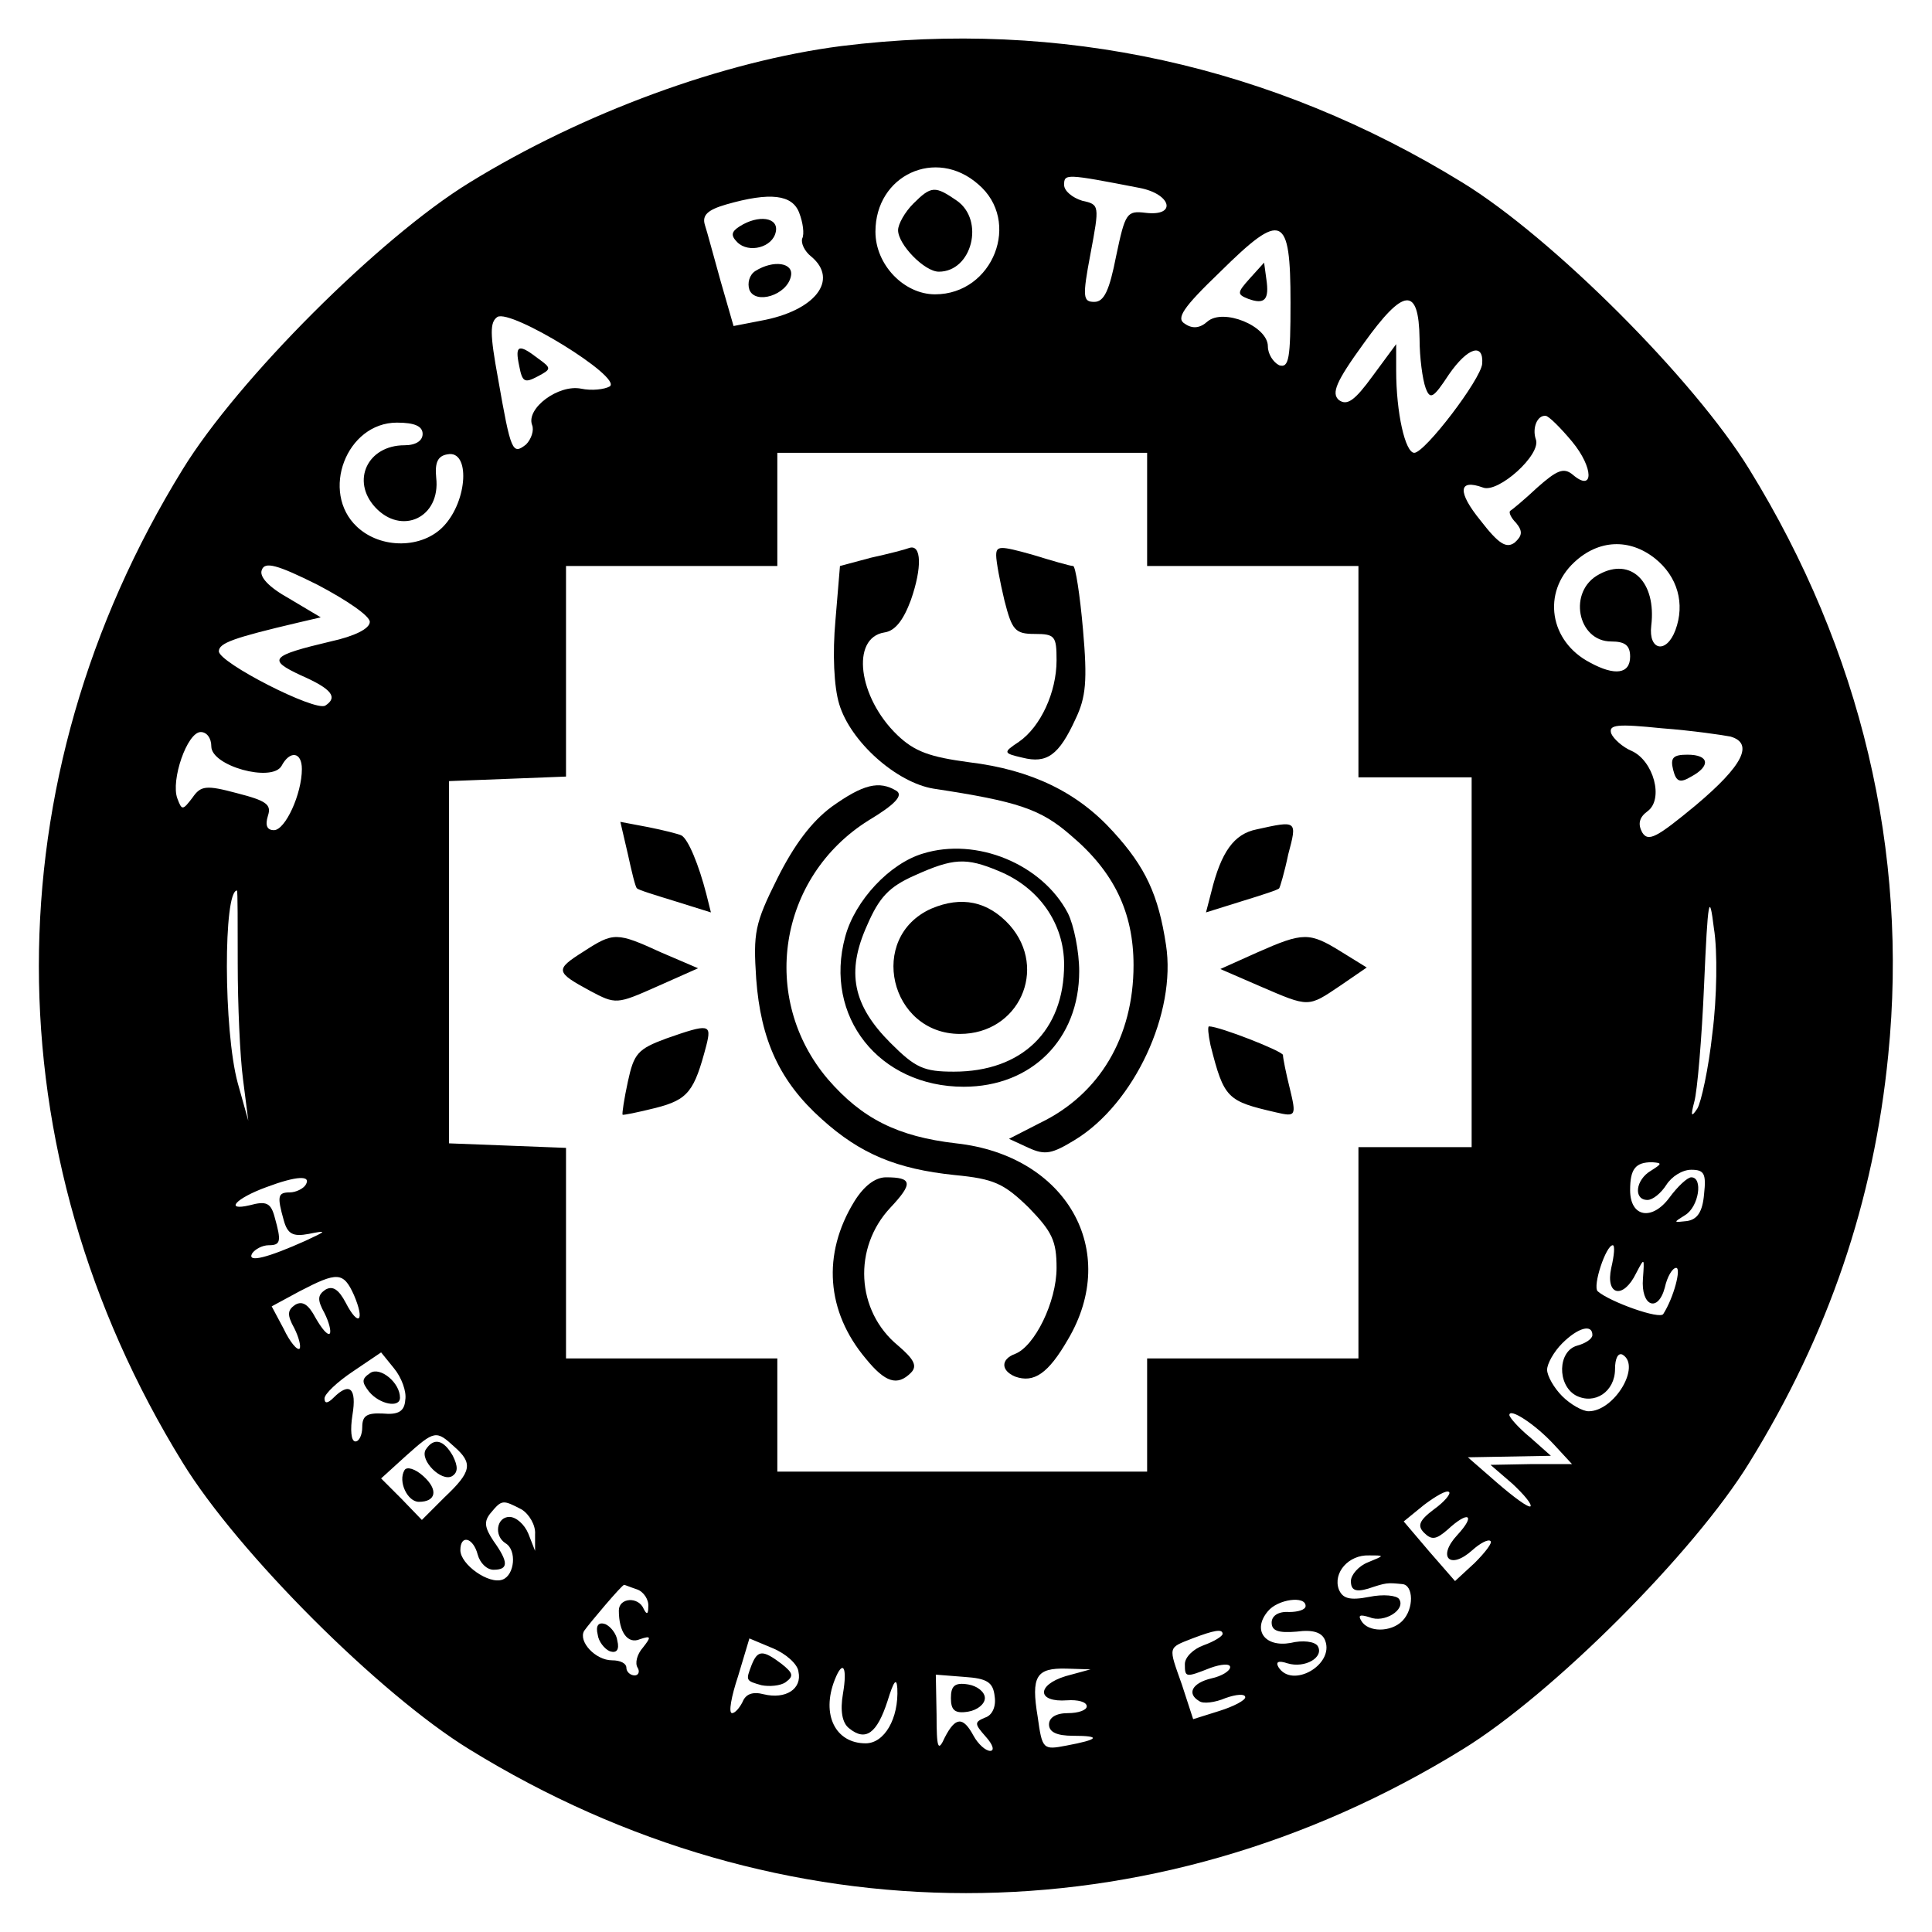
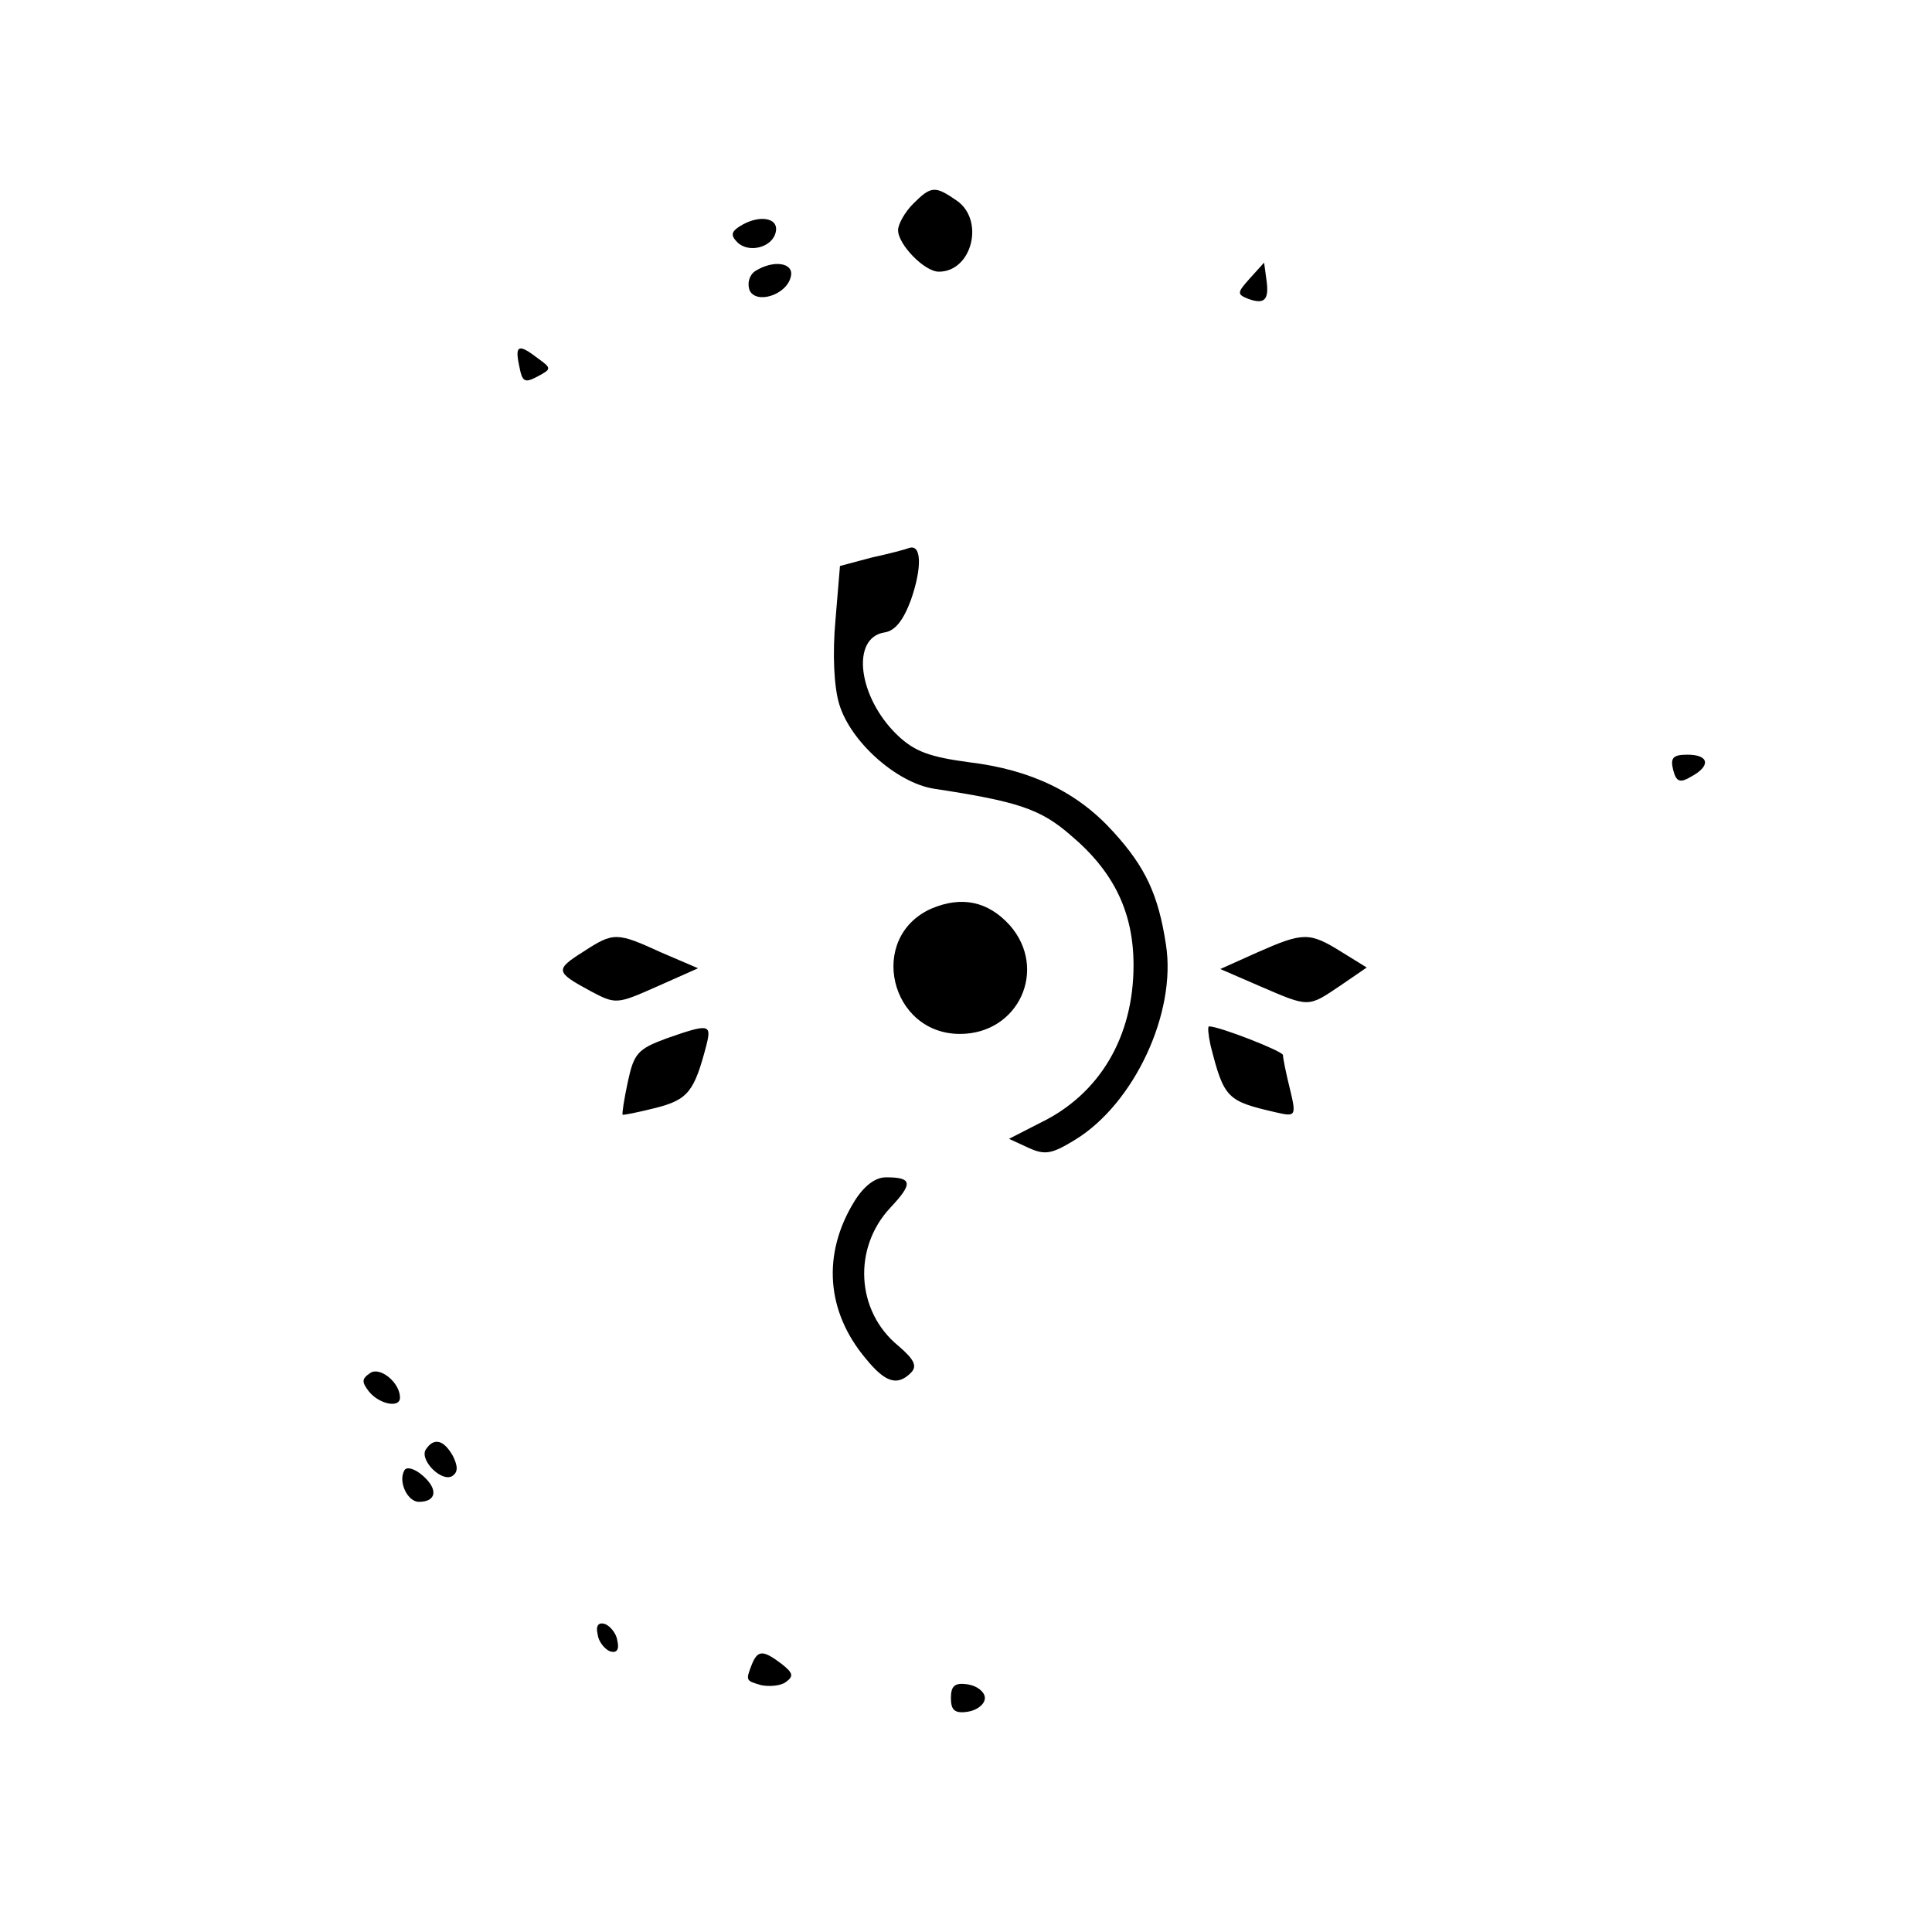
<svg xmlns="http://www.w3.org/2000/svg" version="1" width="341.333" height="341.333" viewBox="0 0 256 256">
-   <path d="M111.5 6.1c-15.6 2-34.2 8.8-49.3 18.1-11.9 7.3-30.7 26.1-38 38-25.4 41.2-25.4 90.4 0 131.6 7.3 11.9 26.1 30.7 38 38 41.2 25.4 90.4 25.4 131.6 0 11.9-7.3 30.7-26.1 38-38 10.5-17 16.5-34.7 18.4-54 2.7-26.9-3.6-53.6-18.4-77.6-7.3-11.9-26.1-30.7-38-38-25.2-15.5-53.3-21.7-82.3-18.1zm18.1 18.3c5.8 4.9 2 14.6-5.7 14.6-4.1 0-7.9-3.9-7.9-8.3 0-7.5 8-11.2 13.6-6.3zm21.4.5c4.2.8 5 3.8.8 3.3-2.5-.3-2.7 0-3.9 5.7-.9 4.6-1.6 6.1-2.9 6.1-1.5 0-1.6-.6-.5-6.4 1.2-6.4 1.2-6.5-1.1-7-1.3-.4-2.4-1.3-2.4-2.1 0-1.5.2-1.5 10 .4zm-45.1 3.3c.5 1.3.7 2.8.4 3.4-.2.6.3 1.7 1.2 2.4 3.7 3.1.5 7.2-6.7 8.5l-3.6.7-1.7-5.9c-.9-3.2-1.8-6.6-2.1-7.5-.4-1.3.4-2 2.8-2.7 5.9-1.7 8.8-1.3 9.7 1.1zM171 40.1c0 7.4-.2 8.7-1.5 8.3-.8-.4-1.5-1.5-1.5-2.5 0-2.7-5.9-5.1-8-3.3-1 .9-2 1-3 .3-1.2-.7-.3-2.1 4.7-6.9 8.2-8.1 9.3-7.6 9.3 4.1zm17.1 4.8c0 2.5.4 5.4.8 6.5.6 1.6 1 1.4 3.1-1.8 2.5-3.6 4.6-4.2 4.4-1.4-.2 2.1-7.6 11.8-9 11.8-1.2 0-2.4-5.3-2.4-10.9v-3.5l-3.1 4.2c-2.4 3.3-3.4 4-4.5 3.2-1-.9-.4-2.4 3.3-7.5 5.3-7.4 7.3-7.6 7.4-.6zM80.8 51.2c-.7.4-2.4.6-3.8.3-3-.6-7.3 2.6-6.5 4.8.3.7-.1 1.9-.8 2.6-1.8 1.4-2 1-3.7-8.7-1.1-6-1.1-7.5-.1-8.2 1.8-1.1 16.6 8 14.9 9.2zm127.5 7.3c2.9 3.5 2.9 6.8.1 4.4-1.2-1-2.1-.6-4.7 1.7-1.7 1.6-3.4 3-3.6 3.1-.2.2.1.9.8 1.6.9 1.1.8 1.7-.2 2.6-1.1.8-2.1.2-4.5-2.9-3.1-3.8-3-5.6.3-4.4 2 .8 7.8-4.4 7-6.4-.5-1.5.2-3.2 1.3-3.1.4 0 2 1.6 3.5 3.4zM56 57.5c0 .9-.9 1.5-2.4 1.5-4.9 0-7.1 4.7-3.9 8.2 3.5 3.8 8.7 1.4 8.1-3.9-.2-2 .2-2.9 1.5-3.1 3-.6 2.7 6.1-.5 9.5-2.8 3-8.3 3.1-11.5.1-4.9-4.6-1.4-13.8 5.3-13.8 2.4 0 3.4.5 3.4 1.5zm96 10V75h28v28h15v49h-15v28h-28v15h-49v-15H75v-27.9l-7.7-.3-7.8-.3v-48l7.8-.3 7.7-.3V75h28V60h49v7.5zm67.3 6.5c3 2.4 4 6 2.7 9.5-1.2 3.2-3.6 2.7-3.2-.6.7-5.8-2.7-9.1-6.9-6.8-4.2 2.2-2.9 8.9 1.6 8.9 1.8 0 2.5.5 2.5 2 0 2.3-2 2.6-5.3.8-5.4-2.8-6.4-9.3-2.1-13.3 3.2-3 7.3-3.2 10.7-.5zM49 82.4c0 .9-2 1.9-5.2 2.6-8 1.9-8.4 2.4-3.9 4.5 4.1 1.8 4.9 2.9 3.2 4-1.4.8-14.1-5.7-14.1-7.2 0-1.1 2-1.8 10.5-3.8l3-.7-4.2-2.5c-2.7-1.5-4-2.9-3.6-3.8.4-1.1 2-.7 7.4 2 3.8 2 6.9 4.1 6.9 4.9zm180.3 15.2c3.1.9 1.7 3.8-4.6 9.1-5.2 4.3-6.3 4.9-7.1 3.6-.6-1.1-.4-2 .7-2.8 2.2-1.6.8-6.7-2.1-8-1.2-.5-2.4-1.6-2.7-2.3-.4-1.2.8-1.3 6.7-.7 4 .3 8.1.9 9.1 1.1zM28 98.9c0 2.6 8 4.8 9.3 2.6 1.1-2.1 2.7-1.9 2.7.4 0 3.3-2.2 8.1-3.7 8.1-.9 0-1.2-.6-.8-1.9.5-1.5-.2-2-4.1-3-4.1-1.1-4.8-1-5.9.6-1.3 1.7-1.4 1.7-2 .1-.9-2.4 1.3-8.8 3.1-8.8.8 0 1.4.8 1.4 1.9zm3.5 28.8c0 5.4.3 12.3.7 15.3l.7 5.5-1.4-5c-1.9-7-1.9-25.5-.1-25.5.1 0 .1 4.4.1 9.7zm195.4 9.2c-.5 4.7-1.5 9.2-2 10-.8 1.2-.9 1-.4-.9.4-1.4 1-8.4 1.3-15.5.5-11.5.7-12.4 1.3-7.5.5 3 .4 9.3-.2 13.9zm-8.1 18.2c-2.1 1.2-2.4 3.9-.5 3.9.7 0 1.8-.9 2.5-2s2.1-2 3.3-2c1.7 0 2 .5 1.7 3.2-.2 2.4-.9 3.4-2.3 3.6-1.8.2-1.8.2-.2-.8 1.8-1.1 2.4-5 .8-5-.5 0-1.8 1.2-2.9 2.7-2.3 3.1-5.2 2.6-5.2-1 0-2.8.7-3.7 2.9-3.7 1.4.1 1.3.2-.1 1.1zM40.5 157c-.3.5-1.3 1-2.1 1-1.6 0-1.7.5-.8 3.7.5 1.8 1.2 2.2 3.3 1.8 2.5-.5 2.4-.4-.4.9-4.9 2.2-7.8 3-7.1 1.7.4-.6 1.4-1.1 2.2-1.1 1.6 0 1.7-.5.8-3.7-.5-1.9-1.1-2.2-3.3-1.6-3.4.8-1.9-.9 2.2-2.4 4-1.5 6-1.6 5.2-.3zm173 11c-.8 3.7 1.6 4.2 3.3.7 1.1-2.1 1.1-2.1.9.7-.3 3.7 2 4.6 2.9 1.2.3-1.4 1-2.6 1.5-2.6.7 0-.3 3.9-1.7 6.1-.4.8-7.1-1.6-8.7-3-.7-.7 1.1-6.1 2-6.1.3 0 .2 1.3-.2 3zm-166.6 3.6c1.5 3.5.6 4.3-1.1 1-.9-1.7-1.7-2.3-2.7-1.7-1 .7-1.1 1.3-.1 3.1.6 1.2.9 2.4.7 2.7-.3.3-1.1-.7-1.9-2.1-.9-1.7-1.7-2.3-2.7-1.7-1 .7-1.1 1.3-.1 3.1.6 1.2.9 2.4.7 2.7-.3.3-1.3-.9-2.1-2.6l-1.6-3 3.7-2c5-2.6 5.8-2.6 7.2.5zm164.1 5.3c0 .5-.9 1.1-2 1.4-2.6.7-2.7 5.2-.2 6.6 2.5 1.3 5.2-.5 5.2-3.5 0-1.4.4-2.2 1-1.9 2.5 1.5-1.1 7.5-4.5 7.5-.8 0-2.4-.9-3.5-2s-2-2.7-2-3.5c0-.8.9-2.4 2-3.5 2.1-2.1 4-2.6 4-1.1zm-157.3 8.6c-.1 1.5-.9 2-3 1.8-2.1-.1-2.7.3-2.7 1.8 0 1-.4 1.9-.9 1.9-.6 0-.7-1.6-.4-3.5.6-3.6-.4-4.4-2.5-2.3-.8.8-1.2.8-1.2.1 0-.6 1.7-2.2 3.8-3.6l3.7-2.5 1.7 2.1c1 1.2 1.7 3.1 1.5 4.2zm152.2 5.9l2.4 2.6h-5.4l-5.4.1 2.9 2.5c1.5 1.4 2.6 2.7 2.4 3-.3.2-2.2-1.2-4.4-3.1l-3.9-3.4 5.5-.1 5.5-.1-2.7-2.4c-1.6-1.3-2.8-2.7-2.8-3 0-1 3.4 1.2 5.9 3.9zm-145.7.3c2.5 2.2 2.3 3.3-1.3 6.7l-3 3-2.7-2.8-2.7-2.7 3.3-3c3.8-3.4 4-3.4 6.4-1.2zM190 200c-2 1.5-2.2 2.2-1.3 3.1 1 1 1.6.9 3.1-.4 2.8-2.6 3.8-2 1.3.7-2.7 2.9-1 4.7 2 2 1-.9 2.1-1.5 2.4-1.2.3.2-.7 1.5-2.1 2.9l-2.6 2.4-3.4-3.9-3.4-4 2.7-2.2c1.6-1.2 3-2 3.3-1.7.3.2-.6 1.3-2 2.3zm-120.9 0c1 .6 1.9 2.1 1.8 3.3v2.2l-.9-2.3c-.5-1.2-1.6-2.2-2.5-2.2-1.7 0-2.1 2.5-.5 3.5 1.5.9 1.2 4.2-.4 4.8-1.8.7-5.6-2-5.6-3.9 0-2.1 1.7-1.7 2.3.6.3 1.1 1.2 2 2.1 2 2 0 2-1 0-3.8-1.2-1.8-1.3-2.6-.4-3.7 1.5-1.8 1.6-1.8 4.1-.5zm112.2 7c-1.3.5-2.3 1.7-2.3 2.5 0 1.2.6 1.5 2.3 1 2.4-.8 2.5-.8 4.5-.6 1.5.1 1.6 3.3 0 4.9-1.5 1.5-4.5 1.5-5.4 0-.5-.8-.2-.9 1.1-.5 1.9.8 4.8-1 3.9-2.4-.3-.5-2.1-.7-4-.3-2.6.5-3.5.2-4-1-.8-2.2 1.3-4.6 4-4.5 2.1 0 2.1 0-.1.9zm-96.9 3.6c.9.3 1.6 1.4 1.5 2.3 0 1-.2 1.1-.6.3-.7-1.7-3.3-1.5-3.3.2 0 2.9 1.2 4.5 2.8 3.8 1.5-.5 1.5-.3.4 1.1-.8.9-1.1 2.1-.7 2.7.3.5.1 1-.4 1-.6 0-1.1-.5-1.1-1 0-.6-.8-1-1.9-1-2.2 0-4.5-2.5-3.7-3.9.7-1 5-6.1 5.3-6.1.1 0 .8.3 1.7.6zm88.6 2.2c0 .5-1 .8-2.2.8-1.4-.1-2.3.5-2.3 1.4 0 1.1.9 1.4 3.3 1.2 2.2-.3 3.4.1 3.8 1.2 1.2 3.2-4.4 6.4-6.2 3.5-.4-.7 0-.9 1.2-.5 2.3.7 4.9-.8 4-2.3-.4-.6-2-.8-3.6-.4-3.4.6-5.1-1.7-3-4.2 1.3-1.6 5-2.1 5-.7zm-11 3.7c0 .3-1.1 1-2.5 1.5s-2.5 1.6-2.5 2.5c0 1.8.1 1.8 3.4.5 1.4-.5 2.6-.6 2.6-.1s-1.1 1.2-2.5 1.5c-2.5.6-3.3 2-1.6 3 .5.4 2.1.2 3.5-.4 1.4-.5 2.6-.6 2.6-.1 0 .4-1.5 1.2-3.4 1.8l-3.5 1.1-1.5-4.6c-1.8-5.1-1.9-4.8 1.4-6.1 2.9-1.1 4-1.3 4-.6zm-56.2 5c.5 2.3-1.7 3.7-4.6 3-1.5-.4-2.4 0-2.8 1-.4.8-1 1.5-1.4 1.5-.5 0-.1-2.2.8-4.9l1.5-5 3.1 1.3c1.7.7 3.3 2.1 3.4 3.1zm5.9 2.9c-.4 2.3-.1 3.9.8 4.6 2.2 1.8 3.7.7 5.1-3.6.8-2.6 1.2-3.2 1.3-1.7.2 4-1.7 7.3-4.2 7.3-4 0-5.9-3.8-4.1-8.4 1.1-2.8 1.7-1.7 1.1 1.8zm29.5-2.3c-3.9 1.2-3.8 3.5.2 3.2 1.4-.1 2.6.2 2.6.8 0 .5-1.1.9-2.5.9-1.6 0-2.5.6-2.5 1.5 0 1 1 1.5 3.2 1.5 3.8 0 3.4.5-.9 1.3-3.1.6-3.2.5-3.8-3.8-.9-5.4-.2-6.5 3.8-6.4l3.2.1-3.3.9zm-9.4 2.7c.2 1.3-.3 2.5-1.3 2.8-1.4.6-1.4.8.1 2.5 1 1.1 1.2 1.9.6 1.9s-1.6-.9-2.2-2c-1.4-2.6-2.4-2.5-3.8.2-.9 2-1.1 1.5-1.1-3l-.1-5.3 3.8.3c3 .2 3.8.7 4 2.6z" />
  <path d="M121 27c-1.1 1.1-2 2.7-2 3.5 0 1.9 3.5 5.5 5.4 5.5 4.4 0 6.1-6.8 2.4-9.4-2.9-2-3.4-2-5.8.4zM98 30c-1.1.7-1.2 1.2-.3 2.1 1.5 1.5 4.7.7 5.1-1.4.4-1.9-2.3-2.3-4.8-.7zM100.1 35.9c-.8.5-1.1 1.6-.8 2.5.8 2 5 .7 5.5-1.8.4-1.8-2.3-2.2-4.7-.7zM165.6 36.9c-1.7 1.9-1.7 2.1-.2 2.7 2.2.8 2.8.1 2.4-2.6l-.3-2.2-1.9 2.1zM68.8 48.5c.4 2.1.7 2.3 2.4 1.4 1.9-1 1.9-1.1.1-2.4-2.6-2-3.1-1.8-2.5 1zM120.5 72.6c-.5.2-2.8.8-5.1 1.3l-4.1 1.1-.6 7.2c-.4 4.4-.2 8.8.5 11.1 1.5 5 7.6 10.4 12.5 11.2 11.2 1.7 14.2 2.7 18.2 6.2 5.7 4.8 8.3 10.2 8.3 17.2 0 9.5-4.5 17.1-12.4 20.9l-4.1 2.1 2.6 1.2c2.2 1 3.1.8 6.2-1.1 7.8-4.8 13.4-16.8 12-25.8-1-6.6-2.7-10.3-7-15-4.7-5.2-10.8-8.2-19.1-9.2-5.2-.7-7.2-1.4-9.5-3.6-5.2-5-6.2-12.9-1.7-13.6 1.4-.2 2.5-1.6 3.5-4.3 1.5-4.3 1.4-7.4-.2-6.9z" />
-   <path d="M132 73.6c0 .8.5 3.5 1.1 6 1 3.9 1.4 4.4 4 4.4 2.7 0 2.9.3 2.9 3.5 0 4.2-2.1 8.8-5 10.8-2.1 1.4-2.1 1.5.5 2.1 3.2.8 4.8-.3 7-5.1 1.4-2.9 1.6-5.1 1-11.9-.4-4.6-1-8.4-1.3-8.4-.4 0-2.8-.7-5.4-1.5-4.3-1.2-4.8-1.2-4.8.1zM110.2 106.9c-2.7 2-5 5.1-7.2 9.5-3 6-3.2 7.2-2.8 13.3.6 8.1 3.1 13.6 8.7 18.6 5.1 4.6 9.9 6.6 17.6 7.4 5.2.5 6.5 1.1 9.8 4.3 3.1 3.2 3.7 4.4 3.7 8 0 4.5-2.9 10.4-5.5 11.4-1.9.7-1.9 2.2 0 3 2.5.9 4.4-.4 7-4.9 7-11.8-.2-24.4-14.8-26-7.8-.9-12.5-3.3-17-8.5-9.1-10.7-6.6-26.8 5.4-34.3 3.5-2.1 4.6-3.3 3.7-3.9-2.3-1.4-4.4-.9-8.6 2.1zM83.2 113.2c.5 2.3 1 4.4 1.2 4.5.1.2 2.4.9 5 1.7l4.8 1.5-.6-2.4c-1-3.9-2.4-7.3-3.3-7.8-.4-.2-2.4-.7-4.4-1.1l-3.7-.7 1 4.3zM166.5 109.9c-3 .6-4.7 3-6 8.3l-.7 2.7 4.8-1.5c2.6-.8 4.8-1.5 4.9-1.7.1-.1.7-2.1 1.2-4.5 1.2-4.5 1.2-4.5-4.2-3.3z" />
-   <path d="M122.3 113.1c-4.4 1.3-9 6.2-10.3 11-2.9 10.6 4.5 19.9 15.7 19.9 9 0 15.3-6.3 15.3-15.3 0-2.6-.7-6.1-1.5-7.7-3.4-6.5-12.1-10.1-19.2-7.9zm10 2.3c5.4 2.2 8.7 7 8.7 12.4 0 8.8-5.6 14.2-14.6 14.2-4 0-5.1-.5-8.4-3.8-5-5-5.9-9.4-3.1-15.6 1.6-3.7 2.9-5.1 6.3-6.6 5.1-2.3 6.8-2.4 11.1-.6z" />
  <path d="M123.4 120.4c-8.5 3.8-5.5 16.6 3.8 16.6 7.8 0 11.7-8.6 6.6-14.4-2.9-3.2-6.4-3.9-10.4-2.2zM77.3 126.1c-3.8 2.4-3.7 2.7.9 5.2 3.4 1.8 3.5 1.8 8.9-.6l5.4-2.4-4.9-2.1c-5.9-2.7-6.3-2.7-10.3-.1zM166.6 126.2l-4.9 2.2 5.3 2.3c6.5 2.8 6.3 2.8 10.6-.1l3.5-2.4-3.4-2.1c-4.2-2.6-5-2.6-11.1.1zM88.3 137.6c-3.8 1.4-4.3 2-5.1 5.7-.5 2.3-.8 4.3-.7 4.4 0 .1 2-.3 4.4-.9 4.3-1.1 5.1-2.2 6.7-8.3.7-2.8.4-2.9-5.3-.9zM160.4 138.5c1.8 7.1 2.2 7.4 8.7 8.9 2.6.6 2.7.5 1.8-3.2-.5-2-.9-4-.9-4.4 0-.5-8.4-3.8-9.8-3.8-.2 0-.1 1.1.2 2.5zM113.2 159.2c-4.3 7-3.7 14.6 1.5 20.8 2.6 3.2 4.2 3.7 6 1.9.9-.9.4-1.8-1.7-3.6-5.6-4.6-6-13-1-18.3 3-3.2 2.9-4-.6-4-1.4 0-2.9 1.1-4.2 3.2zM221.7 102c.4 1.6.9 1.8 2.4.9 2.6-1.4 2.4-2.9-.5-2.9-1.9 0-2.3.4-1.9 2zM49.1 181.9c-1.2.8-1.2 1.2-.2 2.5 1.4 1.7 4.1 2.2 4.1.8 0-2-2.6-4.1-3.9-3.3zM56.4 192.1c-.8 1.4 2.1 4.3 3.5 3.5.8-.5.8-1.3.1-2.7-1.2-2.1-2.5-2.5-3.6-.8zM53.6 194.8c-.9 1.5.4 4.2 1.9 4.2 2.3 0 2.6-1.6.6-3.4-1.1-1-2.2-1.3-2.5-.8zM79.2 216.6c.1.9.9 1.9 1.6 2.2.9.3 1.3-.2 1-1.4-.1-.9-.9-1.9-1.6-2.2-.9-.3-1.3.2-1 1.4zM99.6 220.6c-.8 2.1-.8 2.1 1.3 2.7 1 .2 2.5.1 3.2-.4 1.1-.8 1-1.2-.5-2.4-2.5-1.9-3.2-1.9-4 .1zM126 225c0 1.6.5 2.1 2.3 1.8 1.2-.2 2.2-1 2.2-1.8s-1-1.6-2.2-1.8c-1.8-.3-2.3.2-2.3 1.8z" />
</svg>